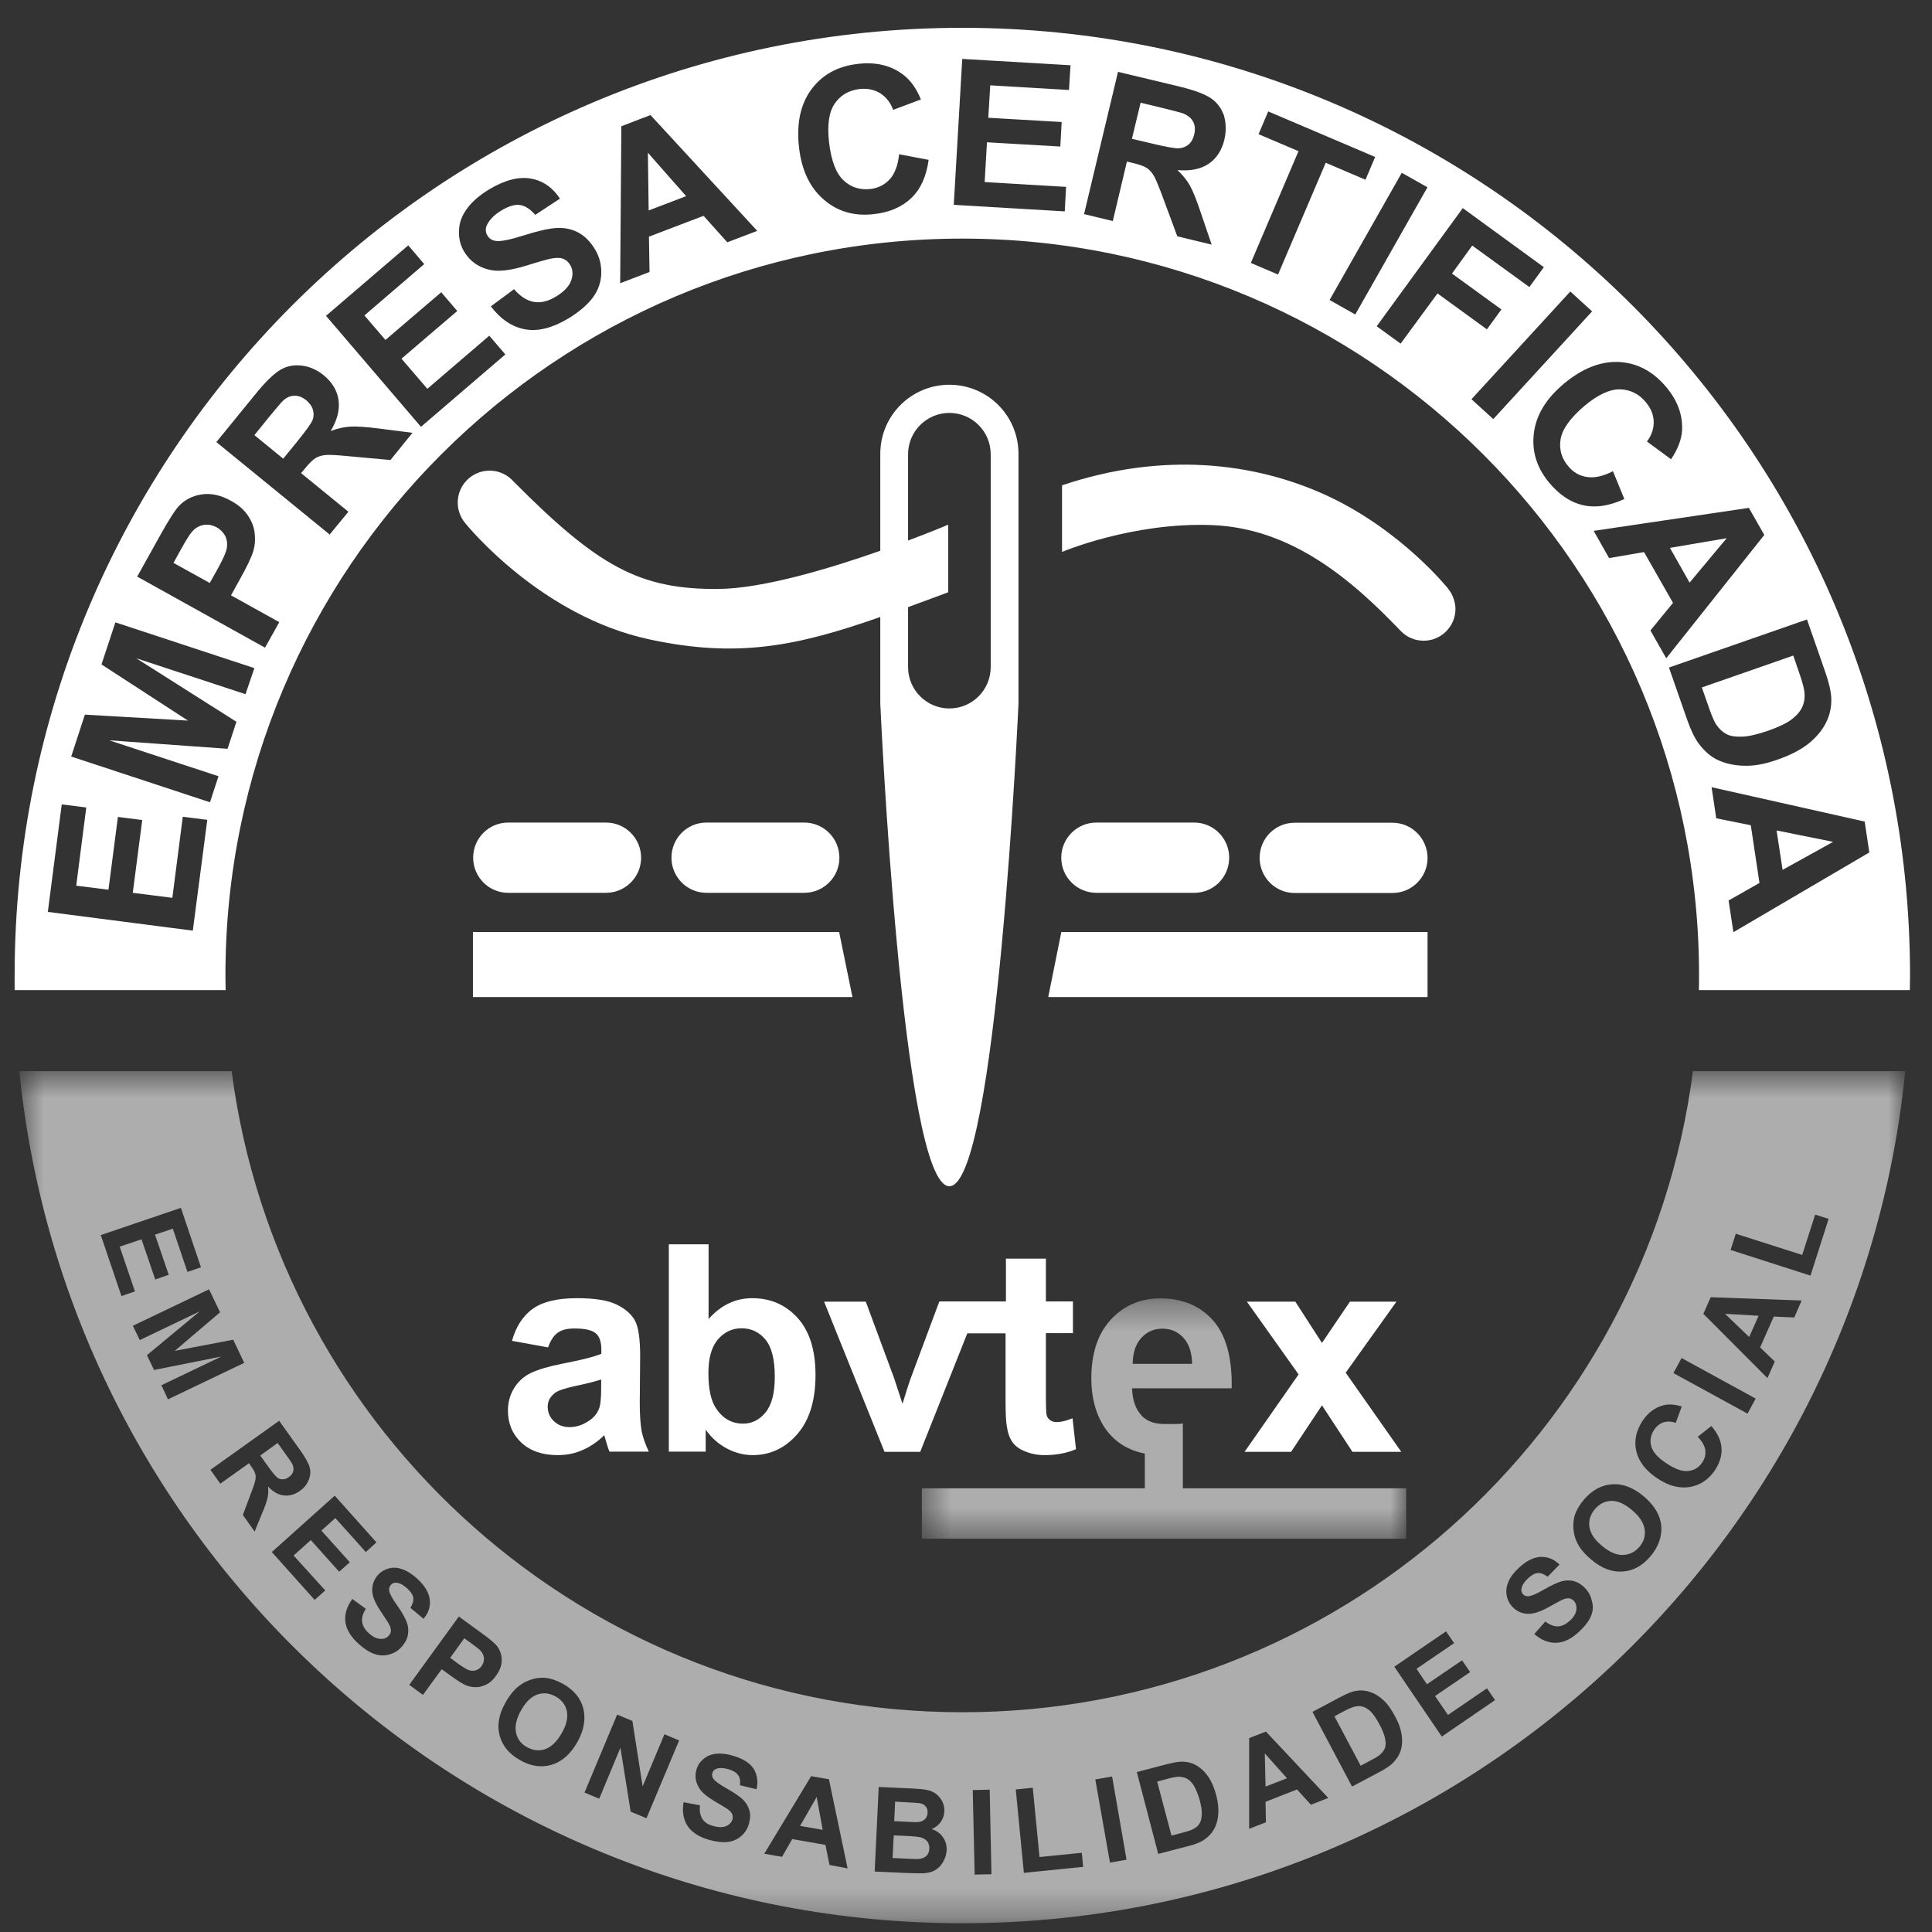
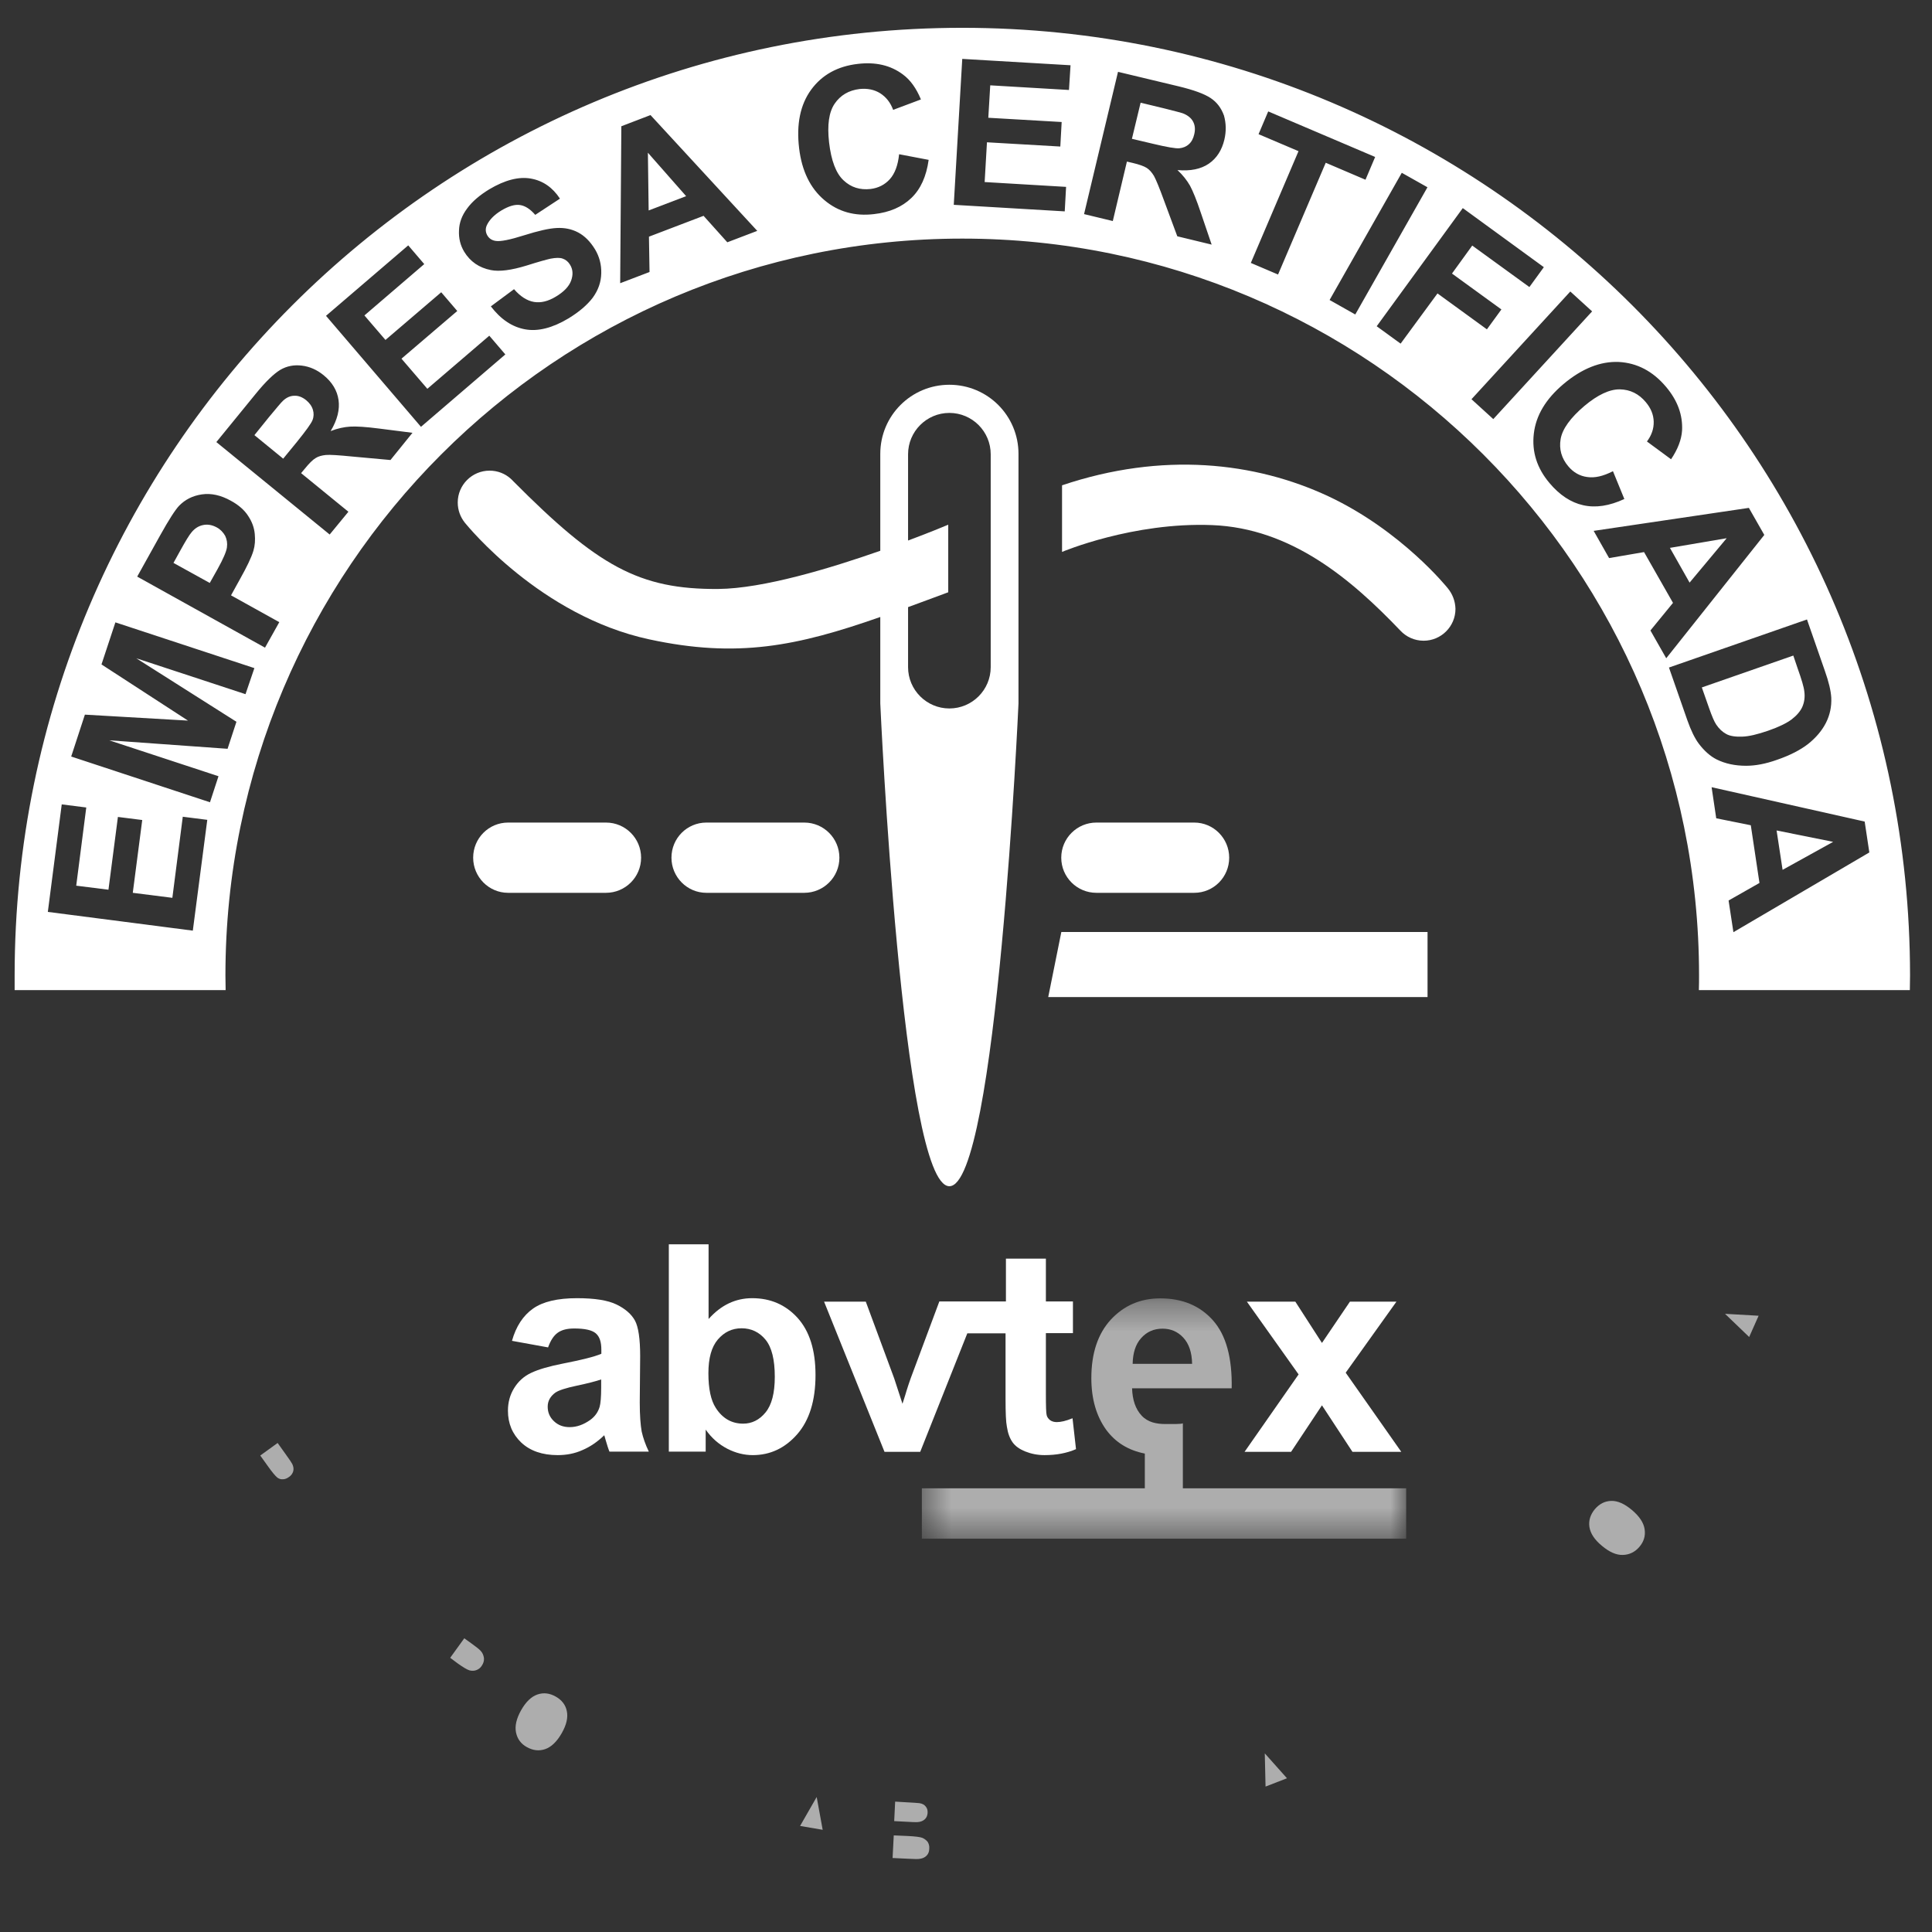
<svg xmlns="http://www.w3.org/2000/svg" width="66" height="66" viewBox="0 0 66 66" fill="none">
  <rect x="0" y="0" width="66" height="66" fill="#333333" stroke="none" />
  <path d="M32.432 13.144C31.127 13.144 30.072 14.199 30.072 15.504V18.815C28.364 19.415 26.069 20.107 24.539 20.12C21.835 20.14 20.418 19.342 17.529 16.434C17.509 16.408 17.483 16.388 17.463 16.368C17.457 16.362 17.457 16.362 17.45 16.355C17.259 16.184 17.008 16.078 16.725 16.078C16.125 16.078 15.637 16.566 15.637 17.166C15.637 17.43 15.729 17.667 15.881 17.858C15.98 17.977 18.472 21.044 22.178 21.841C25.192 22.494 27.236 22.072 30.072 21.077V24.031C30.072 24.031 30.81 40.523 32.432 40.523C34.055 40.523 34.793 24.031 34.793 24.031V15.504C34.793 14.199 33.738 13.144 32.432 13.144ZM33.844 22.791C33.844 23.569 33.211 24.202 32.432 24.202C31.654 24.202 31.021 23.569 31.021 22.791V20.74C31.457 20.582 31.912 20.41 32.393 20.233V17.924C32.393 17.924 31.852 18.155 31.021 18.465V15.518C31.021 14.739 31.654 14.106 32.432 14.106C33.211 14.106 33.844 14.739 33.844 15.518V22.791Z" fill="white" />
  <path d="M49.457 20.094C49.457 20.094 47.894 18.136 45.382 16.955C42.869 15.781 39.71 15.425 36.281 16.579V18.854C36.281 18.854 38.695 17.832 41.405 17.938C44.115 18.043 46.166 19.791 47.841 21.545C48.039 21.756 48.322 21.888 48.633 21.888C49.233 21.888 49.721 21.4 49.721 20.8C49.714 20.529 49.615 20.285 49.457 20.094Z" fill="white" />
  <path d="M20.701 30.5C21.36 30.5 21.901 29.966 21.901 29.3C21.901 28.64 21.367 28.1 20.701 28.1H17.358C16.698 28.1 16.164 28.634 16.164 29.3C16.164 29.959 16.698 30.5 17.358 30.5H20.701Z" fill="white" />
  <path d="M27.474 30.5C28.134 30.5 28.675 29.966 28.675 29.3C28.675 28.64 28.14 28.1 27.474 28.1H24.131C23.472 28.1 22.938 28.634 22.938 29.3C22.938 29.959 23.472 30.5 24.131 30.5H27.474Z" fill="white" />
-   <path d="M16.156 31.838V34.061H29.121L28.666 31.838H16.156Z" fill="white" />
-   <path d="M47.568 28.106H44.225C43.565 28.106 43.031 28.64 43.031 29.306C43.031 29.966 43.565 30.506 44.225 30.506H47.568C48.228 30.506 48.768 29.972 48.768 29.306C48.762 28.64 48.228 28.106 47.568 28.106Z" fill="white" />
  <path d="M37.454 30.5H40.797C41.457 30.5 41.991 29.966 41.991 29.3C41.991 28.64 41.457 28.1 40.797 28.1H37.454C36.795 28.1 36.254 28.634 36.254 29.3C36.254 29.966 36.795 30.5 37.454 30.5Z" fill="white" />
  <path d="M35.809 34.061H48.767V31.838H36.257L35.809 34.061Z" fill="white" />
  <path d="M7.403 18.016C7.245 17.93 7.086 17.904 6.935 17.937C6.776 17.97 6.651 18.056 6.546 18.181C6.467 18.273 6.341 18.478 6.163 18.801L5.926 19.23L7.166 19.915L7.436 19.434C7.627 19.091 7.733 18.84 7.752 18.702C7.772 18.557 7.752 18.432 7.693 18.306C7.621 18.181 7.528 18.082 7.403 18.016Z" fill="white" />
  <path d="M57.719 19.903L58.986 18.386L57.047 18.716L57.719 19.903Z" fill="white" />
  <path d="M10.459 13.671C10.327 13.566 10.195 13.513 10.056 13.52C9.918 13.52 9.786 13.579 9.667 13.691C9.608 13.744 9.45 13.935 9.186 14.252L8.691 14.865L9.674 15.669L10.149 15.089C10.452 14.713 10.63 14.469 10.676 14.351C10.723 14.232 10.723 14.113 10.69 14.001C10.65 13.869 10.571 13.764 10.459 13.671Z" fill="white" />
  <path d="M22.159 7.189L23.439 6.701L22.133 5.217L22.159 7.189Z" fill="white" />
  <path d="M60.896 29.715L62.623 28.759L60.691 28.37L60.896 29.715Z" fill="white" />
  <path d="M40.442 3.885C40.363 3.852 40.125 3.792 39.73 3.693L38.965 3.509L38.668 4.742L39.393 4.913C39.862 5.025 40.165 5.078 40.29 5.065C40.416 5.052 40.528 5.006 40.613 4.927C40.706 4.847 40.765 4.729 40.798 4.584C40.837 4.419 40.824 4.28 40.758 4.155C40.699 4.043 40.593 3.951 40.442 3.885Z" fill="white" />
  <path d="M32.872 0.95C14.994 0.95 0.5 15.445 0.5 33.322C0.5 33.487 0.5 33.658 0.5 33.823H7.708C7.708 33.658 7.701 33.487 7.701 33.322C7.701 19.421 18.971 8.151 32.872 8.151C46.773 8.151 58.042 19.421 58.042 33.322C58.042 33.487 58.042 33.658 58.036 33.823H65.243C65.243 33.658 65.25 33.487 65.25 33.322C65.243 15.445 50.749 0.95 32.872 0.95ZM6.587 31.792L1.634 31.152L2.109 27.479L2.947 27.585L2.604 30.256L3.705 30.394L4.028 27.908L4.859 28.013L4.536 30.5L5.888 30.671L6.244 27.901L7.081 28.007L6.587 31.792ZM8.387 23.714L4.654 22.487L8.077 24.657L7.774 25.58L3.731 25.29L7.464 26.517L7.173 27.407L2.432 25.844L2.9 24.413L6.422 24.617L3.467 22.698L3.942 21.261L8.69 22.824L8.387 23.714ZM9.053 22.125L4.687 19.698L5.472 18.287C5.769 17.753 5.987 17.416 6.118 17.278C6.323 17.067 6.58 16.935 6.897 16.889C7.213 16.843 7.543 16.915 7.886 17.106C8.156 17.252 8.354 17.43 8.479 17.627C8.611 17.825 8.684 18.03 8.703 18.241C8.723 18.445 8.71 18.636 8.657 18.814C8.585 19.052 8.433 19.362 8.209 19.764L7.892 20.338L9.541 21.254L9.053 22.125ZM13.339 15.715L12.034 15.596C11.572 15.55 11.269 15.53 11.13 15.543C10.992 15.557 10.873 15.59 10.781 15.649C10.682 15.708 10.563 15.827 10.418 16.005L10.286 16.163L11.902 17.482L11.262 18.26L7.391 15.102L8.736 13.453C9.073 13.038 9.356 12.767 9.574 12.635C9.798 12.504 10.042 12.457 10.312 12.49C10.583 12.523 10.833 12.635 11.058 12.82C11.348 13.057 11.519 13.341 11.565 13.664C11.611 13.987 11.526 14.343 11.295 14.726C11.532 14.633 11.757 14.587 11.961 14.574C12.165 14.561 12.495 14.581 12.95 14.64L14.091 14.785L13.339 15.715ZM14.381 14.581L11.137 10.789L13.946 8.382L14.493 9.022L12.449 10.776L13.168 11.613L15.073 9.984L15.621 10.624L13.715 12.253L14.599 13.282L16.715 11.468L17.263 12.108L14.381 14.581ZM20.25 10.169C20.059 10.42 19.782 10.657 19.413 10.881C18.872 11.204 18.377 11.33 17.942 11.251C17.5 11.171 17.111 10.914 16.768 10.466L17.56 9.879C17.777 10.13 18.008 10.275 18.239 10.314C18.476 10.354 18.72 10.294 18.984 10.136C19.261 9.971 19.439 9.787 19.512 9.582C19.584 9.378 19.571 9.2 19.472 9.041C19.413 8.943 19.327 8.87 19.228 8.837C19.129 8.797 18.984 8.804 18.806 8.837C18.687 8.863 18.417 8.936 18.001 9.068C17.467 9.233 17.058 9.285 16.768 9.226C16.366 9.147 16.063 8.936 15.858 8.6C15.726 8.382 15.667 8.138 15.68 7.874C15.687 7.611 15.779 7.36 15.957 7.123C16.129 6.885 16.386 6.668 16.709 6.47C17.25 6.147 17.724 6.028 18.133 6.1C18.549 6.173 18.878 6.404 19.129 6.786L18.285 7.34C18.113 7.142 17.942 7.03 17.764 7.004C17.586 6.977 17.375 7.043 17.131 7.188C16.88 7.34 16.715 7.512 16.63 7.696C16.577 7.815 16.584 7.934 16.65 8.046C16.709 8.145 16.801 8.211 16.933 8.23C17.098 8.257 17.421 8.191 17.902 8.039C18.384 7.887 18.753 7.802 19.017 7.789C19.281 7.775 19.525 7.822 19.749 7.94C19.973 8.059 20.164 8.25 20.329 8.521C20.474 8.765 20.547 9.035 20.54 9.332C20.534 9.642 20.435 9.912 20.25 10.169ZM24.846 8.277L24.035 7.373L22.169 8.085L22.189 9.292L21.186 9.675L21.226 4.313L22.222 3.931L25.869 7.887L24.846 8.277ZM31.131 6.766C30.814 7.07 30.392 7.254 29.858 7.314C29.199 7.393 28.631 7.235 28.157 6.832C27.682 6.43 27.392 5.843 27.299 5.065C27.201 4.241 27.339 3.575 27.708 3.067C28.078 2.559 28.612 2.262 29.304 2.183C29.911 2.111 30.425 2.229 30.847 2.546C31.098 2.731 31.302 3.014 31.46 3.397L30.511 3.753C30.419 3.502 30.273 3.318 30.069 3.186C29.865 3.06 29.634 3.014 29.363 3.041C28.994 3.087 28.711 3.252 28.513 3.542C28.315 3.832 28.256 4.274 28.322 4.861C28.394 5.487 28.559 5.922 28.816 6.16C29.073 6.404 29.383 6.496 29.739 6.456C30.003 6.424 30.227 6.311 30.399 6.12C30.57 5.929 30.676 5.645 30.715 5.269L31.724 5.461C31.645 6.034 31.447 6.463 31.131 6.766ZM36.518 3.074L33.828 2.915L33.762 4.023L36.268 4.168L36.222 5.006L33.716 4.861L33.637 6.219L36.419 6.384L36.373 7.221L32.582 6.997L32.872 2.012L36.571 2.229L36.518 3.074ZM41.827 4.768C41.741 5.131 41.563 5.408 41.293 5.593C41.022 5.777 40.666 5.85 40.224 5.81C40.409 5.982 40.547 6.16 40.653 6.344C40.752 6.529 40.877 6.832 41.022 7.268L41.392 8.356L40.218 8.072L39.763 6.846C39.605 6.41 39.486 6.127 39.42 6.008C39.347 5.889 39.268 5.797 39.176 5.738C39.084 5.678 38.919 5.619 38.694 5.566L38.497 5.52L38.015 7.551L37.033 7.314L38.193 2.454L40.257 2.948C40.778 3.074 41.141 3.205 41.359 3.351C41.576 3.496 41.721 3.693 41.814 3.951C41.886 4.214 41.893 4.485 41.827 4.768ZM43.66 9.378L42.73 8.982L44.359 5.164L42.994 4.584L43.324 3.806L46.977 5.362L46.647 6.14L45.289 5.56L43.66 9.378ZM45.421 10.248L47.887 5.903L48.764 6.397L46.298 10.743L45.421 10.248ZM47.847 11.739L47.03 11.145L49.971 7.109L52.74 9.127L52.246 9.806L50.294 8.389L49.602 9.345L51.29 10.571L50.795 11.251L49.107 10.024L47.847 11.739ZM50.268 13.638L53.644 9.958L54.389 10.637L51.013 14.317L50.268 13.638ZM52.932 16.5C52.503 15.992 52.325 15.431 52.398 14.812C52.47 14.192 52.806 13.631 53.407 13.123C54.04 12.589 54.673 12.339 55.299 12.365C55.926 12.398 56.466 12.682 56.915 13.216C57.31 13.684 57.488 14.178 57.462 14.706C57.442 15.016 57.317 15.346 57.086 15.689L56.262 15.082C56.42 14.871 56.499 14.647 56.493 14.403C56.486 14.159 56.394 13.941 56.222 13.737C55.985 13.453 55.688 13.308 55.339 13.301C54.989 13.295 54.58 13.486 54.125 13.868C53.644 14.277 53.374 14.653 53.314 14.996C53.255 15.339 53.341 15.656 53.578 15.933C53.749 16.137 53.967 16.262 54.218 16.295C54.475 16.335 54.765 16.269 55.101 16.097L55.49 17.047C54.976 17.284 54.508 17.357 54.079 17.258C53.664 17.166 53.275 16.909 52.932 16.5ZM56.381 21.538L57.152 20.595L56.163 18.86L54.969 19.065L54.442 18.135L59.744 17.35L60.271 18.274L56.921 22.487L56.381 21.538ZM58.036 25.409C57.897 25.224 57.765 24.954 57.64 24.598L57.014 22.804L61.729 21.162L62.335 22.903C62.474 23.292 62.546 23.602 62.559 23.833C62.573 24.136 62.513 24.426 62.375 24.697C62.236 24.967 62.032 25.204 61.768 25.415C61.504 25.62 61.148 25.804 60.706 25.956C60.317 26.095 59.968 26.16 59.651 26.16C59.269 26.16 58.933 26.088 58.642 25.943C58.431 25.837 58.227 25.659 58.036 25.409ZM59.216 31.845L59.051 30.763L60.106 30.163L59.81 28.192L58.629 27.954L58.471 26.892L63.7 28.066L63.859 29.121L59.216 31.845Z" fill="white" />
  <path d="M58.968 25.073C59.093 25.145 59.278 25.172 59.508 25.165C59.746 25.159 60.042 25.086 60.405 24.961C60.768 24.835 61.038 24.703 61.21 24.572C61.381 24.44 61.506 24.295 61.572 24.143C61.638 23.991 61.665 23.813 61.638 23.622C61.625 23.477 61.546 23.213 61.407 22.824L61.262 22.395L58.137 23.484L58.387 24.196C58.48 24.459 58.559 24.651 58.631 24.756C58.73 24.901 58.836 25 58.968 25.073Z" fill="white" />
  <g opacity="0.6">
    <mask id="mask0_311_3473" style="mask-type:luminance" maskUnits="userSpaceOnUse" x="0" y="36" width="66" height="30">
      <path d="M65.08 36.593H0.66V65.701H65.08V36.593Z" fill="white" />
    </mask>
    <g mask="url(#mask0_311_3473)">
-       <path d="M47.122 58.902C47.017 58.704 46.918 58.566 46.832 58.473C46.74 58.388 46.648 58.328 46.555 58.302C46.463 58.275 46.364 58.275 46.252 58.308C46.173 58.328 46.028 58.394 45.817 58.506L45.586 58.632L46.483 60.32L46.865 60.115C47.01 60.043 47.109 59.977 47.162 59.924C47.234 59.858 47.287 59.785 47.314 59.706C47.34 59.627 47.347 59.522 47.314 59.39C47.294 59.264 47.228 59.1 47.122 58.902Z" fill="white" />
-     </g>
+       </g>
    <mask id="mask1_311_3473" style="mask-type:luminance" maskUnits="userSpaceOnUse" x="0" y="36" width="66" height="30">
      <path d="M65.08 36.593H0.66V65.701H65.08V36.593Z" fill="white" />
    </mask>
    <g mask="url(#mask1_311_3473)">
      <path d="M43.233 61.032L43.965 60.748L43.207 59.898L43.233 61.032Z" fill="white" />
    </g>
    <mask id="mask2_311_3473" style="mask-type:luminance" maskUnits="userSpaceOnUse" x="0" y="36" width="66" height="30">
      <path d="M65.08 36.593H0.66V65.701H65.08V36.593Z" fill="white" />
    </mask>
    <g mask="url(#mask2_311_3473)">
-       <path d="M31.351 62.245C31.45 62.239 31.529 62.206 31.589 62.153C31.648 62.1 31.681 62.028 31.688 61.935C31.694 61.843 31.674 61.771 31.622 61.711C31.576 61.652 31.503 61.612 31.411 61.599C31.351 61.593 31.186 61.579 30.916 61.566L30.58 61.546L30.547 62.212L30.929 62.232C31.154 62.245 31.292 62.252 31.351 62.245Z" fill="white" />
+       <path d="M31.351 62.245C31.45 62.239 31.529 62.206 31.589 62.153C31.648 62.1 31.681 62.028 31.688 61.935C31.694 61.843 31.674 61.771 31.622 61.711C31.576 61.652 31.503 61.612 31.411 61.599C31.351 61.593 31.186 61.579 30.916 61.566L30.58 61.546L30.547 62.212C31.154 62.245 31.292 62.252 31.351 62.245Z" fill="white" />
    </g>
    <mask id="mask3_311_3473" style="mask-type:luminance" maskUnits="userSpaceOnUse" x="0" y="36" width="66" height="30">
      <path d="M65.08 36.593H0.66V65.701H65.08V36.593Z" fill="white" />
    </mask>
    <g mask="url(#mask3_311_3473)">
      <path d="M31.514 62.786C31.435 62.753 31.264 62.733 31 62.72L30.532 62.7L30.492 63.472L31.033 63.498C31.244 63.511 31.376 63.511 31.435 63.498C31.521 63.485 31.593 63.452 31.653 63.393C31.712 63.333 31.745 63.254 31.745 63.149C31.752 63.063 31.732 62.99 31.692 62.924C31.646 62.865 31.587 62.819 31.514 62.786Z" fill="white" />
    </g>
    <mask id="mask4_311_3473" style="mask-type:luminance" maskUnits="userSpaceOnUse" x="0" y="36" width="66" height="30">
      <path d="M65.08 36.593H0.66V65.701H65.08V36.593Z" fill="white" />
    </mask>
    <g mask="url(#mask4_311_3473)">
      <path d="M16.421 56.396C16.375 56.343 16.263 56.257 16.091 56.132L15.86 55.967L15.379 56.633L15.636 56.825C15.821 56.956 15.953 57.036 16.038 57.062C16.117 57.082 16.197 57.082 16.269 57.055C16.342 57.029 16.408 56.983 16.454 56.91C16.513 56.825 16.54 56.739 16.533 56.647C16.52 56.548 16.487 56.468 16.421 56.396Z" fill="white" />
    </g>
    <mask id="mask5_311_3473" style="mask-type:luminance" maskUnits="userSpaceOnUse" x="0" y="36" width="66" height="30">
      <path d="M65.08 36.593H0.66V65.701H65.08V36.593Z" fill="white" />
    </mask>
    <g mask="url(#mask5_311_3473)">
      <path d="M9.471 50.474C9.53 50.52 9.596 50.54 9.662 50.534C9.735 50.534 9.801 50.507 9.873 50.455C9.952 50.402 9.998 50.329 10.018 50.257C10.038 50.178 10.025 50.099 9.985 50.013C9.966 49.973 9.886 49.855 9.748 49.663L9.484 49.294L8.891 49.723L9.141 50.072C9.299 50.296 9.412 50.428 9.471 50.474Z" fill="white" />
    </g>
    <mask id="mask6_311_3473" style="mask-type:luminance" maskUnits="userSpaceOnUse" x="0" y="36" width="66" height="30">
      <path d="M65.08 36.593H0.66V65.701H65.08V36.593Z" fill="white" />
    </mask>
    <g mask="url(#mask6_311_3473)">
      <path d="M27.332 62.377L28.104 62.509L27.899 61.388L27.332 62.377Z" fill="white" />
    </g>
    <mask id="mask7_311_3473" style="mask-type:luminance" maskUnits="userSpaceOnUse" x="0" y="36" width="66" height="30">
      <path d="M65.08 36.593H0.66V65.701H65.08V36.593Z" fill="white" />
    </mask>
    <g mask="url(#mask7_311_3473)">
      <path d="M18.987 57.959C18.776 57.84 18.572 57.814 18.36 57.886C18.149 57.959 17.965 58.137 17.8 58.427C17.642 58.711 17.582 58.961 17.628 59.185C17.675 59.41 17.8 59.575 18.004 59.687C18.209 59.799 18.413 59.825 18.624 59.753C18.835 59.68 19.026 59.495 19.191 59.205C19.356 58.915 19.409 58.665 19.363 58.453C19.323 58.249 19.198 58.078 18.987 57.959Z" fill="white" />
    </g>
    <mask id="mask8_311_3473" style="mask-type:luminance" maskUnits="userSpaceOnUse" x="0" y="36" width="66" height="30">
      <path d="M65.08 36.593H0.66V65.701H65.08V36.593Z" fill="white" />
    </mask>
    <g mask="url(#mask8_311_3473)">
-       <path d="M40.778 60.992C40.712 60.887 40.633 60.808 40.547 60.762C40.461 60.716 40.362 60.696 40.25 60.696C40.164 60.696 40.006 60.729 39.782 60.795L39.531 60.861L40.019 62.707L40.441 62.595C40.599 62.555 40.712 62.516 40.778 62.476C40.863 62.43 40.929 62.371 40.975 62.298C41.022 62.226 41.048 62.127 41.054 61.988C41.061 61.85 41.035 61.678 40.975 61.461C40.91 61.256 40.843 61.098 40.778 60.992Z" fill="white" />
-     </g>
+       </g>
    <mask id="mask9_311_3473" style="mask-type:luminance" maskUnits="userSpaceOnUse" x="0" y="36" width="66" height="30">
      <path d="M65.08 36.593H0.66V65.701H65.08V36.593Z" fill="white" />
    </mask>
    <g mask="url(#mask9_311_3473)">
      <path d="M60.077 44.948L58.93 44.882L59.754 45.674L60.077 44.948Z" fill="white" />
    </g>
    <mask id="mask10_311_3473" style="mask-type:luminance" maskUnits="userSpaceOnUse" x="0" y="36" width="66" height="30">
-       <path d="M65.08 36.593H0.66V65.701H65.08V36.593Z" fill="white" />
-     </mask>
+       </mask>
    <g mask="url(#mask10_311_3473)">
      <path d="M57.833 36.593C56.231 48.951 45.667 58.493 32.874 58.493C20.081 58.493 9.516 48.951 7.914 36.593H0.66C2.302 52.941 16.098 65.701 32.874 65.701C49.65 65.701 63.445 52.941 65.087 36.593H57.833ZM3.443 42.192L6.18 41.262L6.865 43.293L6.404 43.451L5.903 41.974L5.296 42.179L5.764 43.55L5.303 43.709L4.834 42.337L4.089 42.587L4.61 44.117L4.149 44.276L3.443 42.192ZM5.514 47.322L7.564 46.34L5.263 46.801L5.019 46.294L6.826 44.797L4.775 45.779L4.538 45.291L7.142 44.045L7.518 44.83L5.969 46.148L7.967 45.766L8.343 46.557L5.738 47.804L5.514 47.322ZM9.14 51.167C9.114 51.285 9.055 51.464 8.949 51.708L8.699 52.321L8.296 51.754L8.56 51.048C8.659 50.797 8.712 50.626 8.725 50.553C8.738 50.474 8.738 50.402 8.718 50.343C8.699 50.277 8.653 50.191 8.573 50.085L8.507 49.986L7.525 50.685L7.189 50.211L9.536 48.536L10.248 49.531C10.426 49.782 10.539 49.98 10.578 50.125C10.618 50.27 10.604 50.415 10.545 50.56C10.486 50.705 10.387 50.831 10.248 50.929C10.07 51.055 9.892 51.107 9.701 51.088C9.51 51.068 9.325 50.962 9.154 50.778C9.173 50.916 9.167 51.048 9.14 51.167ZM11.112 54.332L10.749 54.655L9.286 53.02L11.435 51.094L12.86 52.69L12.497 53.02L11.455 51.859L10.98 52.288L11.95 53.369L11.587 53.692L10.618 52.611L10.031 53.139L11.112 54.332ZM13.295 54.339C13.308 54.431 13.394 54.602 13.565 54.84C13.737 55.077 13.842 55.275 13.895 55.414C13.948 55.559 13.961 55.704 13.935 55.849C13.908 55.994 13.836 56.132 13.71 56.271C13.598 56.396 13.46 56.475 13.295 56.521C13.13 56.568 12.959 56.561 12.787 56.502C12.616 56.442 12.438 56.324 12.253 56.159C11.983 55.915 11.831 55.664 11.798 55.407C11.765 55.15 11.844 54.893 12.035 54.622L12.497 54.959C12.392 55.123 12.352 55.275 12.372 55.407C12.392 55.545 12.464 55.671 12.596 55.789C12.734 55.915 12.866 55.981 12.992 55.987C13.117 55.994 13.216 55.954 13.282 55.875C13.328 55.829 13.354 55.77 13.354 55.704C13.354 55.644 13.335 55.565 13.282 55.473C13.249 55.407 13.156 55.275 13.018 55.064C12.84 54.8 12.741 54.583 12.721 54.411C12.695 54.174 12.761 53.969 12.912 53.804C13.011 53.692 13.137 53.62 13.282 53.58C13.427 53.541 13.585 53.547 13.743 53.607C13.902 53.66 14.066 53.765 14.231 53.91C14.502 54.154 14.647 54.391 14.68 54.635C14.713 54.879 14.64 55.097 14.469 55.301L14.02 54.926C14.099 54.8 14.132 54.682 14.119 54.583C14.1 54.477 14.034 54.372 13.908 54.26C13.783 54.147 13.664 54.081 13.546 54.068C13.466 54.062 13.407 54.081 13.354 54.141C13.302 54.2 13.282 54.266 13.295 54.339ZM16.605 57.55C16.48 57.609 16.361 57.642 16.236 57.636C16.117 57.636 16.005 57.609 15.913 57.57C15.781 57.511 15.616 57.405 15.399 57.247L15.089 57.023L14.449 57.9L13.981 57.557L15.675 55.222L16.434 55.776C16.724 55.981 16.895 56.132 16.968 56.218C17.073 56.35 17.133 56.508 17.14 56.693C17.146 56.877 17.08 57.062 16.942 57.247C16.843 57.392 16.731 57.491 16.605 57.55ZM19.718 59.522C19.487 59.924 19.197 60.181 18.847 60.287C18.498 60.392 18.135 60.34 17.766 60.129C17.39 59.917 17.159 59.634 17.067 59.284C16.975 58.935 17.041 58.559 17.271 58.157C17.416 57.9 17.575 57.708 17.753 57.577C17.885 57.478 18.023 57.412 18.181 57.365C18.34 57.319 18.491 57.306 18.636 57.319C18.828 57.339 19.032 57.412 19.236 57.524C19.606 57.735 19.837 58.012 19.929 58.368C20.015 58.73 19.949 59.113 19.718 59.522ZM22.085 62.113L21.544 61.889L21.195 59.706L20.47 61.447L19.968 61.236L21.083 58.572L21.604 58.79L21.953 61.025L22.698 59.245L23.2 59.456L22.085 62.113ZM25.844 61.124L25.277 60.986C25.297 60.834 25.277 60.715 25.211 60.636C25.152 60.551 25.04 60.485 24.881 60.438C24.716 60.392 24.584 60.386 24.472 60.425C24.4 60.452 24.354 60.498 24.334 60.57C24.314 60.636 24.327 60.702 24.367 60.762C24.42 60.841 24.571 60.953 24.828 61.098C25.086 61.243 25.264 61.368 25.376 61.474C25.488 61.579 25.56 61.705 25.6 61.843C25.64 61.981 25.633 62.14 25.58 62.318C25.534 62.476 25.448 62.615 25.317 62.727C25.185 62.839 25.033 62.905 24.855 62.925C24.67 62.944 24.466 62.918 24.222 62.852C23.872 62.753 23.628 62.588 23.483 62.371C23.345 62.153 23.299 61.883 23.351 61.566L23.912 61.672C23.892 61.863 23.918 62.014 23.991 62.133C24.064 62.252 24.189 62.331 24.36 62.377C24.538 62.43 24.69 62.43 24.802 62.384C24.914 62.338 24.987 62.258 25.02 62.16C25.04 62.094 25.033 62.034 25.013 61.975C24.987 61.916 24.934 61.856 24.848 61.797C24.789 61.757 24.65 61.672 24.433 61.546C24.156 61.381 23.971 61.23 23.886 61.085C23.76 60.88 23.727 60.669 23.793 60.452C23.833 60.307 23.912 60.188 24.031 60.089C24.149 59.99 24.288 59.931 24.459 59.911C24.631 59.891 24.822 59.911 25.033 59.977C25.382 60.076 25.62 60.227 25.752 60.432C25.87 60.636 25.903 60.867 25.844 61.124ZM28.337 63.709L28.198 63.023L27.064 62.826L26.715 63.432L26.108 63.327L27.71 60.676L28.317 60.781L28.956 63.828L28.337 63.709ZM32.339 63.208C32.333 63.34 32.293 63.465 32.227 63.591C32.161 63.709 32.076 63.808 31.964 63.874C31.858 63.947 31.72 63.98 31.568 63.993C31.469 63.999 31.238 63.993 30.862 63.98L29.88 63.934L30.018 61.045L31.172 61.098C31.403 61.111 31.568 61.124 31.68 61.151C31.792 61.177 31.891 61.217 31.977 61.282C32.062 61.349 32.128 61.428 32.188 61.533C32.24 61.639 32.267 61.751 32.26 61.876C32.254 62.014 32.214 62.133 32.135 62.245C32.056 62.351 31.95 62.437 31.825 62.483C31.997 62.542 32.128 62.634 32.214 62.766C32.306 62.892 32.346 63.043 32.339 63.208ZM33.296 64.039L33.23 61.151L33.81 61.138L33.869 64.026L33.296 64.039ZM34.977 63.98L34.7 61.131L35.281 61.072L35.511 63.439L36.956 63.294L37.002 63.775L34.977 63.98ZM37.918 63.63L37.417 60.788L37.991 60.689L38.485 63.531L37.918 63.63ZM41.618 61.962C41.605 62.186 41.545 62.371 41.446 62.535C41.374 62.654 41.262 62.766 41.11 62.865C40.998 62.938 40.833 63.004 40.629 63.056L39.567 63.333L38.835 60.537L39.864 60.267C40.094 60.208 40.279 60.175 40.411 60.181C40.589 60.188 40.754 60.234 40.899 60.326C41.051 60.419 41.176 60.544 41.288 60.709C41.394 60.874 41.486 61.085 41.552 61.342C41.611 61.573 41.631 61.777 41.618 61.962ZM44.783 61.652L44.308 61.131L43.233 61.553L43.246 62.252L42.673 62.476V59.377L43.246 59.153L45.377 61.421L44.783 61.652ZM47.843 59.825C47.797 59.957 47.718 60.089 47.586 60.221C47.493 60.32 47.348 60.412 47.157 60.518L46.188 61.032L44.836 58.48L45.779 57.979C45.99 57.867 46.161 57.794 46.293 57.768C46.465 57.735 46.636 57.741 46.801 57.801C46.966 57.853 47.124 57.952 47.263 58.084C47.408 58.216 47.539 58.407 47.665 58.645C47.777 58.856 47.849 59.047 47.876 59.225C47.915 59.449 47.902 59.647 47.843 59.825ZM49.254 59.324L47.632 56.937L49.399 55.73L49.676 56.132L48.39 57.009L48.746 57.537L49.946 56.719L50.223 57.121L49.023 57.939L49.465 58.585L50.797 57.675L51.074 58.078L49.254 59.324ZM54.345 55.222C54.272 55.387 54.14 55.559 53.956 55.73C53.692 55.981 53.428 56.113 53.171 56.119C52.914 56.132 52.657 56.033 52.413 55.822L52.789 55.394C52.94 55.506 53.092 55.565 53.224 55.559C53.362 55.552 53.494 55.486 53.626 55.367C53.764 55.242 53.837 55.117 53.85 54.992C53.863 54.866 53.837 54.767 53.764 54.688C53.718 54.642 53.666 54.609 53.6 54.602C53.54 54.596 53.455 54.609 53.362 54.655C53.296 54.688 53.151 54.761 52.934 54.886C52.65 55.044 52.426 55.123 52.254 55.13C52.017 55.137 51.819 55.057 51.661 54.886C51.562 54.781 51.496 54.649 51.47 54.497C51.443 54.345 51.463 54.194 51.529 54.035C51.595 53.877 51.714 53.725 51.872 53.574C52.136 53.323 52.386 53.198 52.63 53.185C52.874 53.178 53.085 53.264 53.276 53.448L52.868 53.864C52.749 53.772 52.637 53.732 52.531 53.739C52.426 53.745 52.314 53.811 52.195 53.923C52.07 54.042 51.997 54.154 51.977 54.273C51.964 54.345 51.977 54.411 52.03 54.464C52.076 54.51 52.136 54.536 52.215 54.53C52.314 54.523 52.485 54.451 52.736 54.306C52.986 54.161 53.191 54.068 53.336 54.022C53.481 53.983 53.626 53.976 53.771 54.016C53.91 54.055 54.048 54.141 54.167 54.273C54.279 54.391 54.351 54.536 54.384 54.708C54.437 54.886 54.417 55.051 54.345 55.222ZM56.389 53.158C56.112 53.488 55.789 53.666 55.426 53.686C55.064 53.712 54.708 53.574 54.358 53.277C54.134 53.086 53.969 52.895 53.877 52.697C53.804 52.552 53.764 52.4 53.751 52.235C53.738 52.077 53.751 51.925 53.791 51.78C53.85 51.595 53.956 51.411 54.107 51.233C54.384 50.91 54.701 50.732 55.07 50.705C55.44 50.679 55.796 50.817 56.158 51.121C56.514 51.424 56.712 51.754 56.752 52.116C56.778 52.492 56.659 52.835 56.389 53.158ZM58.585 50.224C58.374 50.54 58.09 50.732 57.734 50.797C57.378 50.857 57.009 50.764 56.633 50.514C56.231 50.25 55.987 49.94 55.901 49.584C55.815 49.228 55.888 48.885 56.105 48.549C56.297 48.252 56.547 48.074 56.844 48.002C57.022 47.962 57.22 47.975 57.451 48.048L57.246 48.608C57.101 48.555 56.963 48.549 56.831 48.588C56.699 48.635 56.587 48.72 56.508 48.846C56.389 49.024 56.356 49.215 56.409 49.406C56.462 49.604 56.633 49.795 56.923 49.986C57.227 50.191 57.484 50.277 57.682 50.25C57.886 50.224 58.044 50.125 58.156 49.953C58.242 49.822 58.275 49.683 58.255 49.538C58.236 49.393 58.15 49.241 57.998 49.083L58.46 48.714C58.677 48.958 58.789 49.208 58.809 49.459C58.829 49.709 58.756 49.96 58.585 50.224ZM59.699 48.292L57.167 46.907L57.444 46.392L59.976 47.777L59.699 48.292ZM61.295 45.008L60.596 44.975L60.128 46.03L60.629 46.511L60.379 47.078L58.189 44.882L58.44 44.315L61.546 44.427L61.295 45.008ZM59.119 42.7L59.297 42.146L61.566 42.871L62.008 41.493L62.469 41.638L61.849 43.577L59.119 42.7Z" fill="white" />
    </g>
    <mask id="mask11_311_3473" style="mask-type:luminance" maskUnits="userSpaceOnUse" x="0" y="36" width="66" height="30">
      <path d="M65.08 36.593H0.66V65.701H65.08V36.593Z" fill="white" />
    </mask>
    <g mask="url(#mask11_311_3473)">
      <path d="M55.748 51.583C55.498 51.372 55.26 51.266 55.042 51.273C54.825 51.279 54.64 51.372 54.482 51.556C54.33 51.741 54.264 51.945 54.297 52.163C54.33 52.381 54.469 52.598 54.726 52.809C54.977 53.02 55.214 53.126 55.438 53.119C55.662 53.113 55.854 53.02 56.005 52.842C56.157 52.664 56.216 52.466 56.183 52.242C56.15 52.018 56.005 51.8 55.748 51.583Z" fill="white" />
    </g>
  </g>
  <path d="M21.855 47.909L21.869 46.326C21.869 45.739 21.809 45.33 21.691 45.113C21.572 44.895 21.361 44.71 21.064 44.565C20.767 44.42 20.319 44.348 19.712 44.348C19.046 44.348 18.545 44.466 18.209 44.704C17.872 44.941 17.628 45.31 17.49 45.805L18.723 46.029C18.809 45.792 18.914 45.627 19.053 45.528C19.191 45.429 19.376 45.383 19.62 45.383C19.976 45.383 20.22 45.436 20.352 45.548C20.484 45.66 20.543 45.845 20.543 46.108V46.247C20.299 46.352 19.857 46.458 19.224 46.583C18.756 46.675 18.393 46.781 18.143 46.9C17.892 47.018 17.701 47.196 17.563 47.421C17.424 47.645 17.352 47.902 17.352 48.192C17.352 48.627 17.503 48.99 17.807 49.28C18.11 49.564 18.525 49.709 19.053 49.709C19.35 49.709 19.633 49.656 19.897 49.537C20.161 49.425 20.411 49.254 20.642 49.03C20.649 49.056 20.669 49.109 20.688 49.188C20.741 49.366 20.781 49.498 20.82 49.59H22.165C22.047 49.346 21.968 49.115 21.921 48.904C21.882 48.687 21.855 48.357 21.855 47.909ZM20.537 47.401C20.537 47.724 20.517 47.948 20.484 48.06C20.431 48.238 20.326 48.39 20.161 48.509C19.936 48.667 19.706 48.753 19.462 48.753C19.244 48.753 19.066 48.687 18.921 48.548C18.776 48.41 18.71 48.245 18.71 48.054C18.71 47.862 18.796 47.704 18.974 47.572C19.093 47.493 19.337 47.414 19.712 47.335C20.088 47.256 20.365 47.183 20.537 47.124V47.401Z" fill="white" />
  <path d="M25.696 44.348C25.123 44.348 24.628 44.585 24.206 45.06V42.508H22.848V49.59H24.107V48.838C24.312 49.129 24.556 49.34 24.846 49.491C25.129 49.636 25.419 49.709 25.716 49.709C26.31 49.709 26.817 49.471 27.233 48.997C27.648 48.522 27.859 47.849 27.859 46.972C27.859 46.121 27.655 45.475 27.246 45.02C26.837 44.572 26.323 44.348 25.696 44.348ZM26.151 48.252C25.94 48.509 25.683 48.634 25.387 48.634C24.997 48.634 24.681 48.456 24.45 48.093C24.285 47.836 24.2 47.447 24.2 46.913C24.2 46.398 24.305 46.016 24.523 45.759C24.74 45.508 25.004 45.376 25.334 45.376C25.663 45.376 25.94 45.508 26.151 45.765C26.363 46.023 26.468 46.445 26.468 47.032C26.468 47.592 26.363 47.994 26.151 48.252Z" fill="white" />
  <path d="M45.971 46.893L47.705 44.466H46.116L45.16 45.877L44.25 44.466H42.595L44.362 46.952L42.516 49.597H44.105L45.16 48.008L46.202 49.597H47.87L45.971 46.893Z" fill="white" />
  <path d="M36.105 48.581C36.013 48.581 35.94 48.562 35.874 48.516C35.815 48.469 35.769 48.41 35.756 48.344C35.736 48.278 35.729 48.034 35.729 47.612V45.541H36.653V44.46H35.729V42.996H34.364V44.46H34.035H33.738H33.487H32.392H32.089L31.113 47.078C31.06 47.223 31.014 47.368 30.968 47.513C30.948 47.586 30.902 47.731 30.83 47.955L30.546 47.085L29.577 44.467H28.152L30.216 49.597H31.436L33.045 45.548H33.725H34.021H34.351V47.784C34.351 48.265 34.364 48.581 34.397 48.74C34.43 48.964 34.496 49.135 34.588 49.267C34.681 49.399 34.826 49.505 35.024 49.584C35.221 49.663 35.439 49.709 35.683 49.709C36.085 49.709 36.441 49.643 36.758 49.505L36.639 48.45C36.415 48.542 36.237 48.581 36.105 48.581Z" fill="white" />
  <g opacity="0.6">
    <mask id="mask12_311_3473" style="mask-type:luminance" maskUnits="userSpaceOnUse" x="31" y="44" width="18" height="9">
      <path d="M48.026 44.347H31.48V52.557H48.026V44.347Z" fill="white" />
    </mask>
    <g mask="url(#mask12_311_3473)">
      <path d="M40.408 50.836V49.062V48.621C40.381 48.654 40.025 48.647 39.814 48.647C39.504 48.647 39.214 48.588 39.003 48.363C38.792 48.139 38.687 47.829 38.673 47.427H42.076C42.096 46.385 41.885 45.614 41.443 45.112C41.001 44.611 40.401 44.354 39.636 44.354C38.957 44.354 38.397 44.598 37.948 45.079C37.506 45.561 37.282 46.227 37.282 47.078C37.282 47.79 37.453 48.377 37.79 48.845C38.106 49.273 38.541 49.544 39.109 49.656V50.843H31.492V52.564H48.037V50.843H40.408V50.836ZM38.983 45.712C39.175 45.495 39.419 45.389 39.715 45.389C39.992 45.389 40.23 45.488 40.421 45.693C40.612 45.897 40.718 46.194 40.724 46.59H38.693C38.7 46.22 38.792 45.923 38.983 45.712Z" fill="white" />
    </g>
  </g>
</svg>